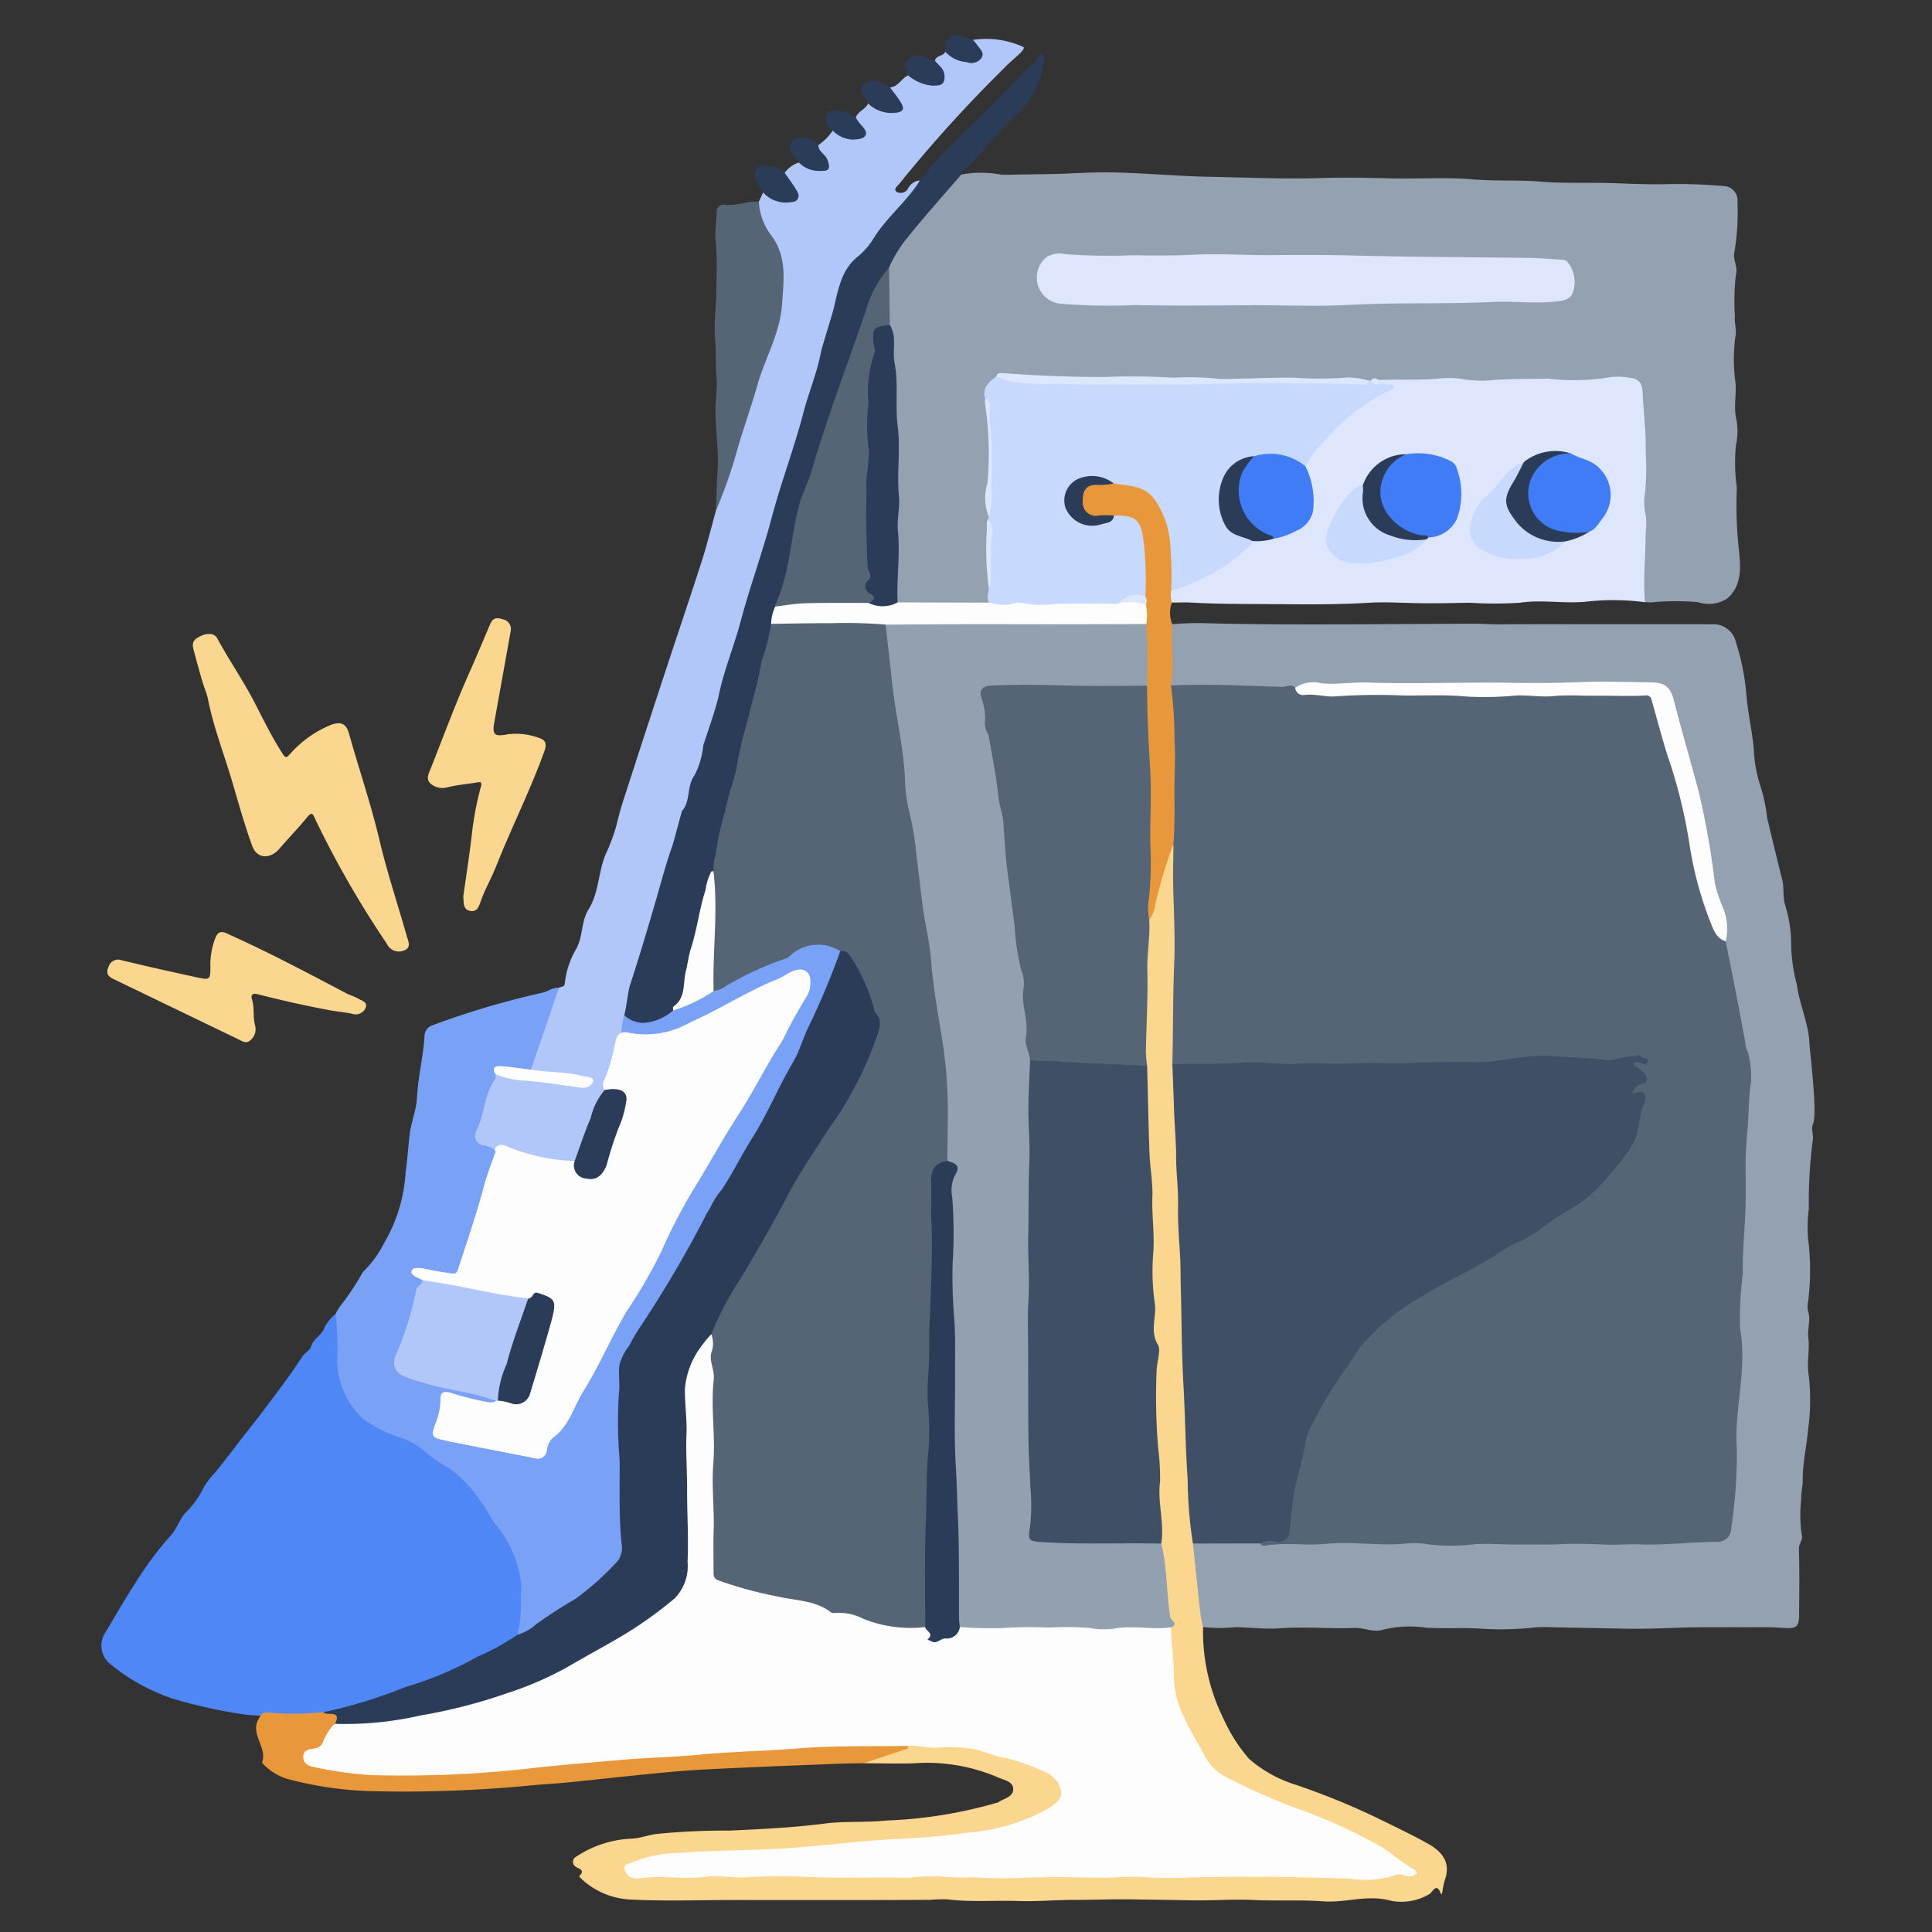
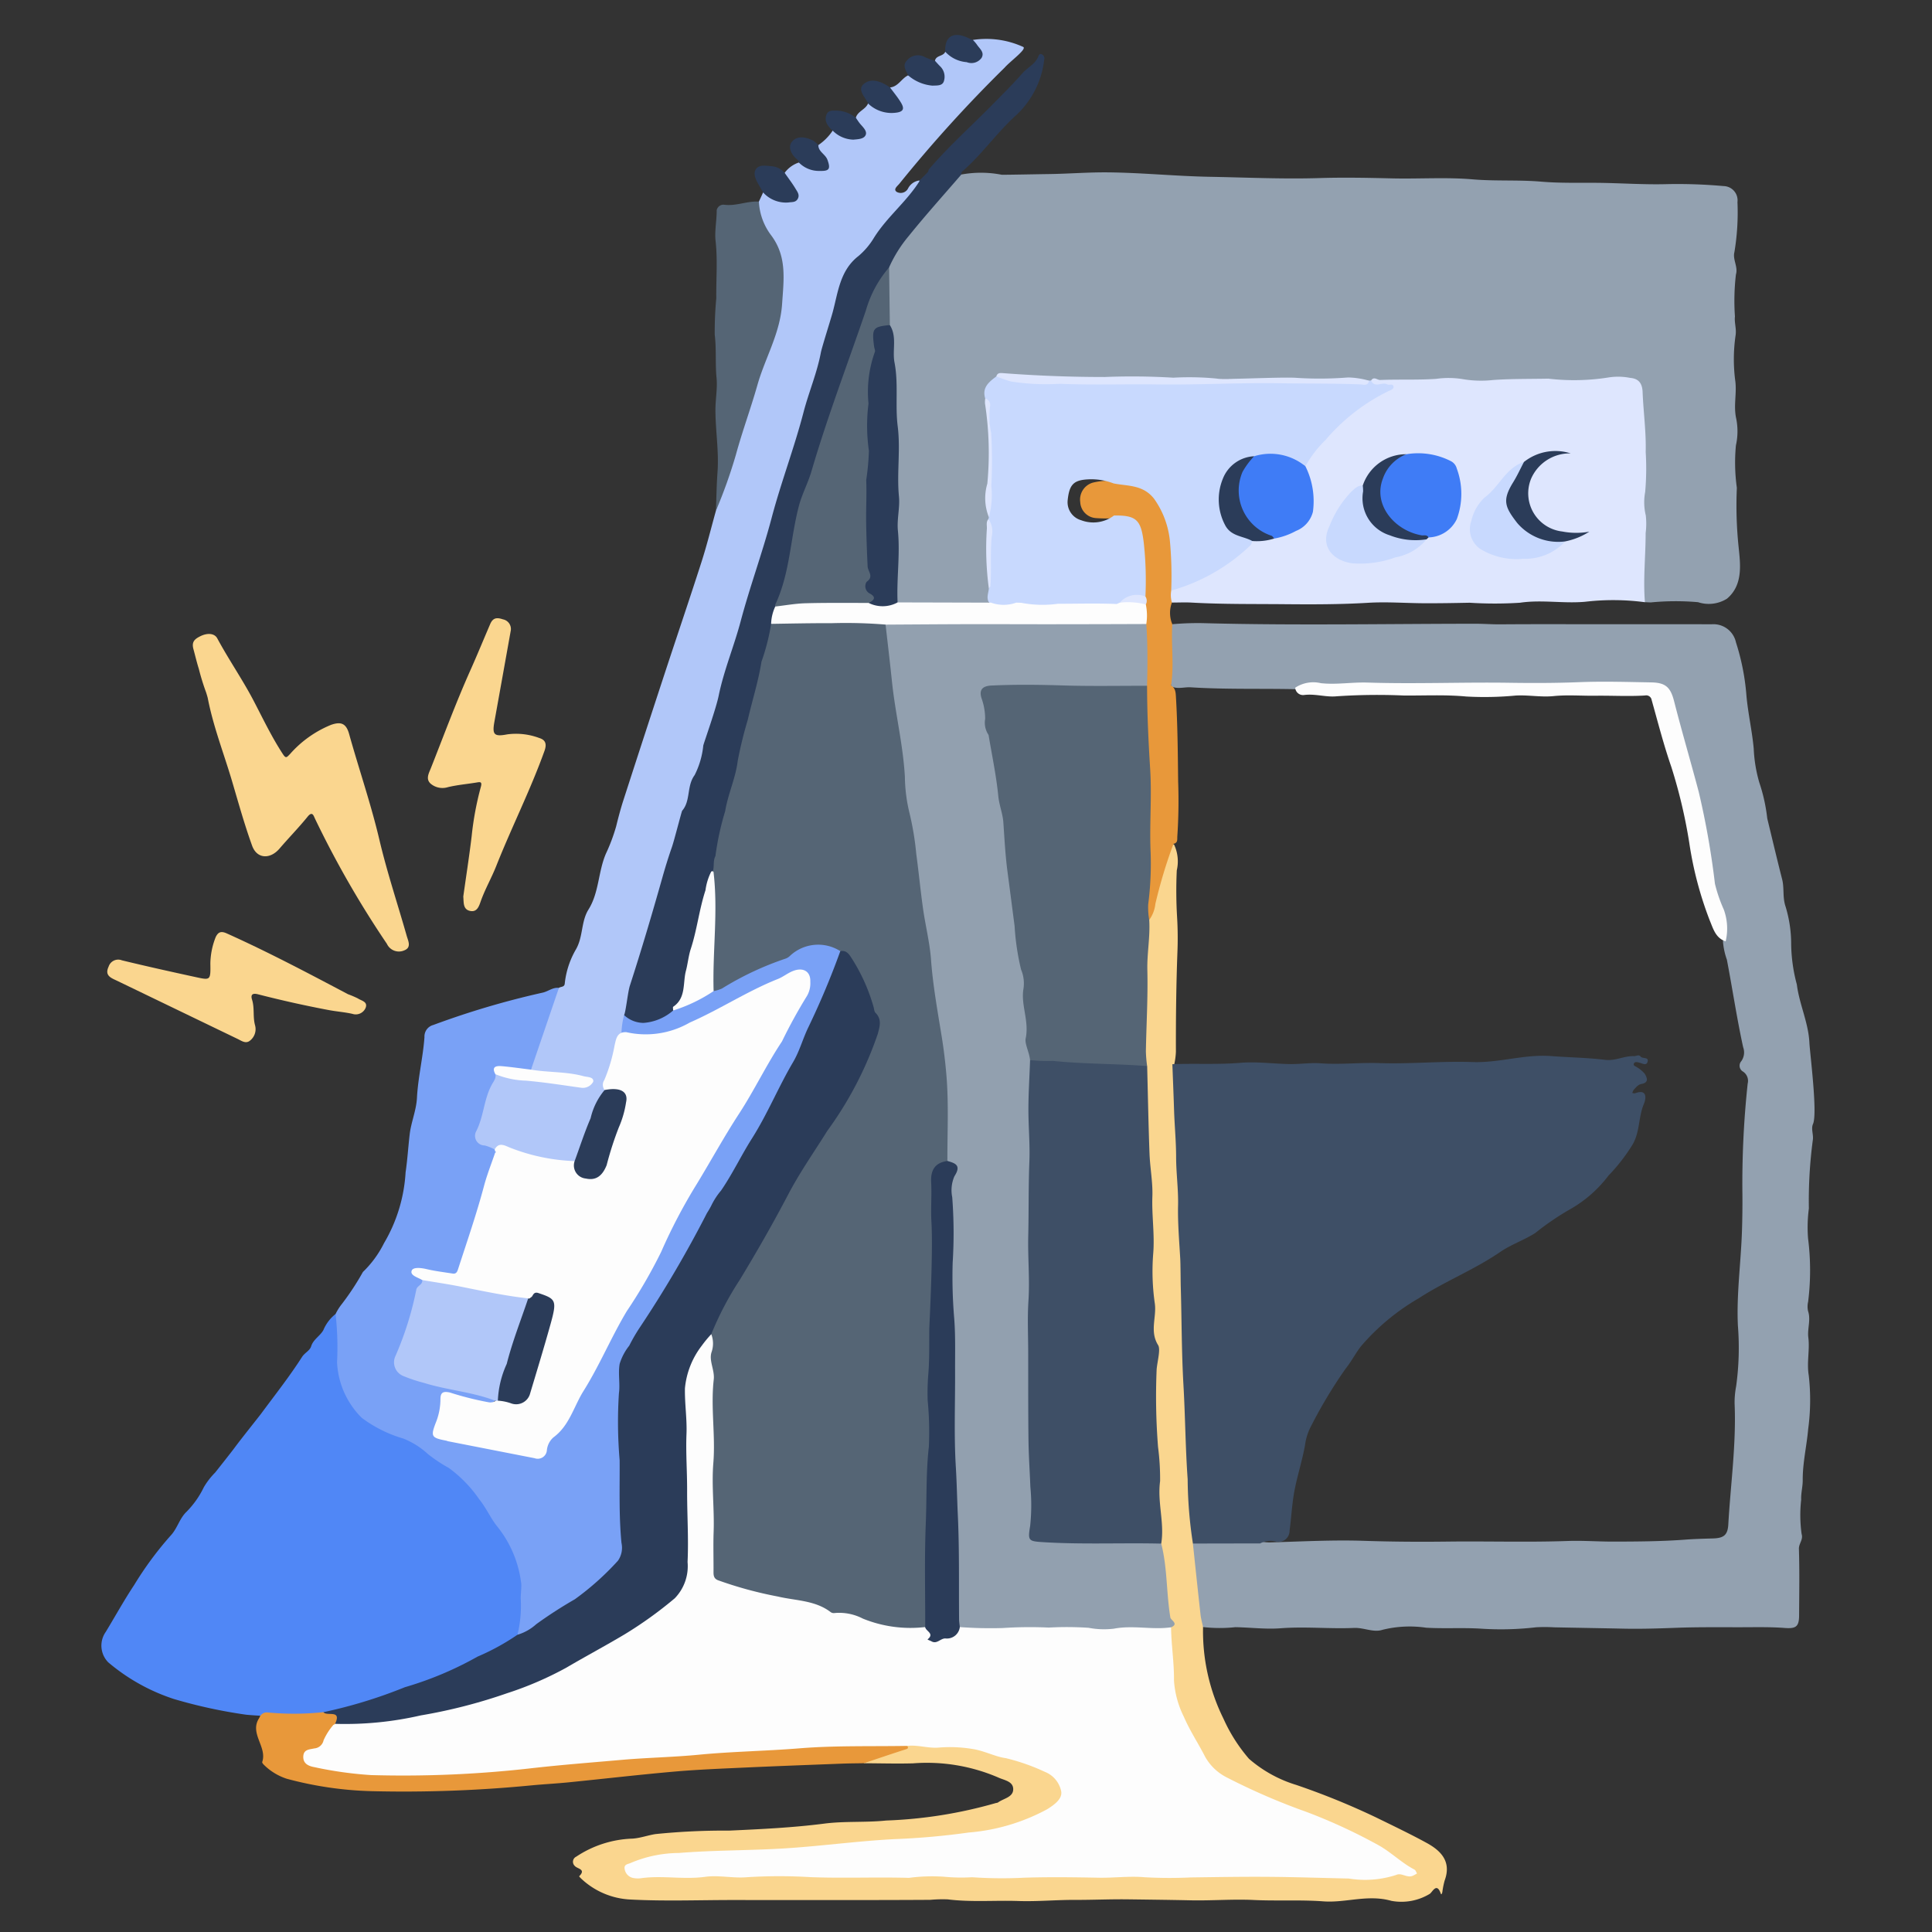
<svg xmlns="http://www.w3.org/2000/svg" width="800px" height="800px" viewBox="0 0 120 120" id="Layer_1" data-name="Layer 1">
  <rect x="0" y="0" width="120" height="120" fill="#333333" stroke="none" />
  <defs>
    <style>.cls-1{fill:#93a1b0;}.cls-2{fill:#5087f6;}.cls-3{fill:#b1c7f9;}.cls-4{fill:#79a1f6;}.cls-5{fill:#fad68f;}.cls-6{fill:#dee6fe;}.cls-7{fill:#2b3c59;}.cls-8{fill:#556575;}.cls-9{fill:#e8983a;}.cls-10{fill:#c8d9fe;}.cls-11{fill:#fdfdfd;}.cls-12{fill:#3e4f66;}.cls-13{fill:#92a0af;}.cls-14{fill:#3f7cf6;}</style>
  </defs>
  <title>hs-huzzah-30</title>
  <path class="cls-1" d="M59.707,10.841a6.743,6.743,0,0,1,2.515.013c.231.007,2.263-.034,2.926-.043,1.224-.016,2.449-.117,3.677-.105,2.109.021,4.209.237,6.32.275,2.269.041,4.539.149,6.808.079,1.513-.047,3.02-.016,4.531.02,1.66.039,3.33-.082,4.979.059,1.425.122,2.846.022,4.272.144,1.127.097,2.285.063,3.43.072,1.441.012,2.884.119,4.323.083a31.967,31.967,0,0,1,3.57.12.885.885,0,0,1,.859.996,14.901,14.901,0,0,1-.192,3.117c-.113.456.241.902.096,1.381a14.04,14.04,0,0,0-.061,2.602c-.044.387.098.742.044,1.151a10.283,10.283,0,0,0-.029,2.808c.119.8-.12,1.576.067,2.399a4.005,4.005,0,0,1-.021,1.651,11.344,11.344,0,0,0,.058,2.638,24.862,24.862,0,0,0,.111,3.691c.101,1.014.297,2.342-.728,3.196a2.132,2.132,0,0,1-1.793.215,16.019,16.019,0,0,0-2.932.014c-.122-.002-.244-.01-.366-.015a.581.581,0,0,1-.253-.588c.123-1.343.112-2.694.115-4.037.002-1.119-.041-2.242-.004-3.361.035-1.064-.109-2.121-.067-3.182a18.507,18.507,0,0,0-.145-1.896.634.634,0,0,0-.594-.67,4.692,4.692,0,0,0-1.344-.042,11.26,11.26,0,0,1-3.048.06,30.66,30.66,0,0,0-3.847.059,8.46,8.46,0,0,1-2.436-.068.554.554,0,0,0-.182-.024c-1.076.134-2.158.079-3.236.113-.654.021-1.302-.015-1.954-.006a.931.931,0,0,1-.207-.001c-1.343-.15-2.692-.129-4.04-.156a40.013,40.013,0,0,1-4.018-.021,12.354,12.354,0,0,0-2.119.042c-1.292.075-2.571-.134-3.861-.041-.813.058-1.636.001-2.454.002-2.068.001-4.13-.116-6.194-.213a.377.377,0,0,0-.226.079,1.347,1.347,0,0,0-.71,1.417,21.161,21.161,0,0,1,.15,5.185,4.319,4.319,0,0,0,.03,1.995.805.805,0,0,1-.001.217,11.124,11.124,0,0,0,.023,3.381,3.317,3.317,0,0,1,.039.852c-.065.344.063.736-.25,1.02a1.093,1.093,0,0,1-.534.126c-1.576-.059-3.153.012-4.729-.056a.703.703,0,0,1-.235-.065c-.298-.184-.274-.494-.257-.77.115-1.898.015-3.798.045-5.696.028-1.771.032-3.549-.047-5.326-.069-1.566-.254-3.127-.234-4.698a4.085,4.085,0,0,0-.222-.89,31.972,31.972,0,0,1-.036-3.352,4.586,4.586,0,0,1,1.193-2.158c.902-1.306,2.119-2.36,3.076-3.63C59.437,10.901,59.527,10.76,59.707,10.841Z" />
  <path class="cls-1" d="M72.814,38.771a17.8,17.8,0,0,1,2.16-.06c5.559.141,11.118.034,16.676.031.519-0,1.036.042,1.555.037,2.078-.017,4.156-.007,6.235-.007q3.449,0,6.898.001a1.43,1.43,0,0,1,1.486,1.127,14.353,14.353,0,0,1,.653,3.341c.103,1.098.35,2.166.45,3.257a8.849,8.849,0,0,0,.348,2.111,10.615,10.615,0,0,1,.492,2.224c.307,1.26.603,2.522.924,3.778.141.55.019,1.109.209,1.681a7.978,7.978,0,0,1,.353,2.381A10.151,10.151,0,0,0,111.606,61.153c.15,1.215.719,2.361.779,3.612.031.644.515,4.379.226,5.042-.139.318.041.658-.014,1.008a28.575,28.575,0,0,0-.245,4.246,8.925,8.925,0,0,0-.05,1.86,15.698,15.698,0,0,1,.004,3.935,1.295,1.295,0,0,0-.004.579c.183.539-.052,1.099.016,1.64.099.783-.108,1.545.027,2.356a13.456,13.456,0,0,1-.035,3.322c-.092,1.062-.347,2.11-.34,3.185.003.407-.117.826-.095,1.205a8.534,8.534,0,0,0,.027,2.139c.111.352-.179.585-.168.925.043,1.381.019,2.764.011,4.147-.004.7-.218.813-.905.761-.919-.07-1.846-.044-2.769-.044-1.31.001-2.621-.015-3.929.034-1.105.041-2.22.077-3.313.054-1.434-.031-2.871-.053-4.307-.083a10.072,10.072,0,0,0-1.105-.003,18.859,18.859,0,0,1-3.468.084c-1.124-.067-2.248.009-3.37-.057a7.017,7.017,0,0,0-2.708.13c-.561.187-1.154-.143-1.772-.116-1.515.066-3.035-.096-4.56.021-.93.071-1.874-.052-2.812-.068a9.103,9.103,0,0,1-2-.007.64.64,0,0,1-.318-.557c-.169-1.411-.341-2.822-.437-4.241a.53.53,0,0,1,.131-.452.969.969,0,0,1,.583-.139c1.156.01,2.312-.057,3.466.037a2.648,2.648,0,0,0,.785.092c1.919-.054,3.841-.16,5.757-.097,1.738.057,3.478.07,5.21.048,2.495-.031,4.99.05,7.486-.038.932-.033,1.88.041,2.816.039,1.492-.003,2.989-.011,4.479-.123.573-.043,1.145-.057,1.718-.074.668-.02.908-.215.945-.867.142-2.493.497-4.976.392-7.482a5.275,5.275,0,0,1,.095-1.101,17.464,17.464,0,0,0,.109-3.77c-.092-1.953.189-3.921.253-5.886q.036-1.107.028-2.213a58.176,58.176,0,0,1,.327-6.934.688.688,0,0,0-.292-.745.421.421,0,0,1-.103-.647.939.939,0,0,0,.113-.866c-.394-1.802-.663-3.627-1.011-5.438a4.394,4.394,0,0,1-.243-1.137,3.85,3.85,0,0,0-.414-2.673,2.049,2.049,0,0,1-.203-.706A53.046,53.046,0,0,0,105.428,49.591c-.315-1.45-.76-2.887-1.2-4.314-.14-.452-.232-.913-.335-1.372-.247-1.107-.535-1.335-1.681-1.376-1.003-.035-2.005.026-3.008.023-.982-.003-1.964-.056-2.947-.03-2.557.066-5.115-.057-7.673.068-1.02.05-2.046.008-3.068-.032a23.584,23.584,0,0,0-2.511.052,2.536,2.536,0,0,1-.856.004,2.216,2.216,0,0,0-1.662.193c-2.177-.048-4.357.021-6.532-.117-.402-.025-.813.132-1.206-.059a8.21,8.21,0,0,1-.098-2.186C72.686,39.887,72.413,39.292,72.814,38.771Z" />
  <path class="cls-2" d="M15.298,106.505a31.108,31.108,0,0,1-4.502-.978,12.101,12.101,0,0,1-4.079-2.282,1.482,1.482,0,0,1-.151-1.882c.591-.972,1.14-1.971,1.769-2.917a21.191,21.191,0,0,1,2.241-3.042c.432-.449.544-1.019.958-1.454a5.652,5.652,0,0,0,1.127-1.578,4.557,4.557,0,0,1,.703-.909c.051-.063,1.03-1.3,1.201-1.534.393-.535,1.505-1.923,1.649-2.117.863-1.168,1.766-2.31,2.547-3.531.172-.268.478-.379.566-.662.134-.429.545-.63.758-1.004a2.506,2.506,0,0,1,.757-1c.333.093.246.38.252.599.02.655.029,1.311.003,1.965A5.455,5.455,0,0,0,22.155,87.446a4.096,4.096,0,0,0,2.11,1.403,6.54,6.54,0,0,1,2.83,1.762c.248.306.707.267,1.025.518a13.076,13.076,0,0,1,1.814,1.911,17.116,17.116,0,0,1,2.099,3.279,5.023,5.023,0,0,1,.421,2.484c-.015.567.056,1.146.022,1.728a2.759,2.759,0,0,1-.242,1.064,2.099,2.099,0,0,1-.818.63,42.777,42.777,0,0,1-6.799,2.907,16.229,16.229,0,0,0-2.76.993,8.237,8.237,0,0,1-1.853.371A26.115,26.115,0,0,1,15.298,106.505Z" />
  <path class="cls-3" d="M60.427,2.481a5.5,5.5,0,0,1,3.102.423c.329.102-.764.879-1.13,1.297a84.978,84.978,0,0,0-6.531,7.202c-.125.156-.406.351-.173.515a.511.511,0,0,0,.698-.198.932.932,0,0,1,.712-.512c.179.293-.055.462-.211.631-.696.751-1.334,1.555-1.996,2.333-.761.895-1.481,1.828-2.219,2.745a1.475,1.475,0,0,0-.346.711c-.114.817-.516,1.57-.592,2.377a8.409,8.409,0,0,1-.498,1.776c-.548,1.734-1.097,3.472-1.589,5.225-.291,1.037-.604,2.074-.976,3.094-.247.676-.375,1.41-.582,2.115-.508,1.727-1.074,3.437-1.581,5.163-.576,1.962-1.262,3.893-1.733,5.886a8.123,8.123,0,0,0-.407,1.347c-.042.881-.574,1.609-.651,2.484a6.668,6.668,0,0,1-.493,1.223A3.481,3.481,0,0,0,42.885,49.791a1.606,1.606,0,0,1-.365.878,12.731,12.731,0,0,0-.825,2.719c-.848,2.584-1.541,5.217-2.377,7.806a1.077,1.077,0,0,0,.06,1.095c.25.345.127.488-.341.505a.414.414,0,0,1-.105-.114.361.361,0,0,0,.039.063c.159.119.326.232.21.472-.171.287-.046.652-.244.933a1.256,1.256,0,0,0-.63.982c-.137.882-.558,1.691-.672,2.581A17.601,17.601,0,0,0,36.083,71.699a.658.658,0,0,1-.373.529,2.418,2.418,0,0,1-1.434-.087,2.558,2.558,0,0,0-.772-.161,3.979,3.979,0,0,1-1.689-.455,1.082,1.082,0,0,0-1.048-.066c-1.322-.102-1.666-.656-1.112-1.847.212-.455.208-.955.379-1.415a6.769,6.769,0,0,1,.701-1.49c.927.072,1.847.22,2.765.36.83.127,1.666.182,2.497.281.16.019.393.042.419-.141.03-.206-.224-.196-.365-.225a10.037,10.037,0,0,0-1.762-.228,2.669,2.669,0,0,1-1.307-.261,3.385,3.385,0,0,1,.44-1.864c.29-.786.503-1.595.799-2.377a2.379,2.379,0,0,1,.494-.894c.122-.088.343-.033.363-.268a5.318,5.318,0,0,1,.694-2.121c.459-.803.309-1.723.782-2.48.656-1.05.596-2.333,1.076-3.457a11.227,11.227,0,0,0,.64-1.705c.132-.537.273-1.073.442-1.599q1.267-3.923,2.554-7.839c.766-2.333,1.558-4.658,2.309-6.996.336-1.047.599-2.117.894-3.176a32.894,32.894,0,0,1,1.041-3.388A79.755,79.755,0,0,1,48.104,20.741a.657.657,0,0,0,.063-.173c.186-1.571.664-3.127.245-4.73a1.895,1.895,0,0,0-.426-.805,5.894,5.894,0,0,1-.898-1.735.924.924,0,0,1,.048-.775l.263-.57c.245-.071.375.12.529.241a1.434,1.434,0,0,0,1.179.181c.387-.061.28-.326.15-.559-.196-.35-.531-.631-.523-1.08a1.826,1.826,0,0,1,.882-.642c.363.039.644.33,1.018.335.212.003.476.152.617-.079.144-.236-.046-.455-.167-.664-.122-.21-.419-.354-.259-.673a3.252,3.252,0,0,0,.894-.9c.215-.107.33.08.48.164a1.445,1.445,0,0,0,.918.239c.421-.061.507-.249.278-.608-.117-.184-.293-.341-.239-.593.118-.412.604-.509.76-.888.239-.096.372.103.537.2a1.181,1.181,0,0,0,.558.225c.278.007.631.134.805-.118.203-.296-.165-.49-.29-.727-.098-.185-.35-.304-.245-.575.51-.049.712-.558,1.124-.752a1.085,1.085,0,0,1,.674.246,1.323,1.323,0,0,0,.513.191c.281.024.62.127.811-.119.221-.285-.008-.577-.159-.84a.739.739,0,0,1-.172-.383c.068-.353.522-.264.639-.56.389.037.66.365,1.047.418a2.588,2.588,0,0,0,.534.094c.514-.035.635-.277.362-.719C60.555,2.844,60.354,2.721,60.427,2.481Z" />
  <path class="cls-4" d="M30.77,66.719c.052.244-.089.415-.201.612-.515.905-.511,1.986-.984,2.92a.598.598,0,0,0,.522.896,2.718,2.718,0,0,1,.619.249.155.155,0,0,1,.128.124.525.525,0,0,1,.001.189c-.477,1.456-.834,2.949-1.37,4.389-.306.821-.436,1.698-.781,2.516a.804.804,0,0,1-.977.59c-.487-.066-.969-.16-1.454-.233-.119-.018-.288-.066-.342.048-.069.143.118.181.205.254a.474.474,0,0,1,.178.242c-.512,1.418-.775,2.916-1.398,4.301-.414.921-.259,1.278.683,1.631a15.394,15.394,0,0,0,3.148.798,5.692,5.692,0,0,1,2.061.689.996.996,0,0,1-1.289.187,7.559,7.559,0,0,0-1.535-.413c-.285-.075-.447.016-.466.306a8.175,8.175,0,0,1-.362,1.741c-.088.306-.003.5.357.562q2.72.471,5.425,1.023c.487.1.796-.022.924-.527a1.089,1.089,0,0,1,.31-.525c1.037-.959,1.456-2.305,2.179-3.46,1.14-1.821,1.963-3.817,3.164-5.612a21.295,21.295,0,0,0,2.034-3.982,35.028,35.028,0,0,1,1.955-3.396c1.345-2.509,2.956-4.859,4.359-7.335a32.629,32.629,0,0,1,1.989-3.515.688.688,0,0,0,.122-.213c.116-.408.349-.849-.022-1.214-.364-.357-.746-.041-1.071.123q-2.247,1.134-4.484,2.288a9.936,9.936,0,0,1-4.181,1.501,2.438,2.438,0,0,1-1.616-.319A5.035,5.035,0,0,1,38.764,63.05a3.275,3.275,0,0,0,3.019-.392,21.776,21.776,0,0,0,2.545-1.233,21.145,21.145,0,0,0,2.176-1.128A24.831,24.831,0,0,0,49.471,58.847a2.481,2.481,0,0,1,2.753.144A4.406,4.406,0,0,1,51.767,60.63c-.208.66-.552,1.274-.824,1.91-.368.859-.782,1.703-1.105,2.577A18.755,18.755,0,0,1,48.633,67.516a10.683,10.683,0,0,0-.827,1.643,18.042,18.042,0,0,1-1.47,2.532,9.36,9.36,0,0,1-1.228,2.047c-.181.199-.137.317.128.44.263.123.241.414.145.652-.108.27-.327.195-.517.102-.359-.176-.537.053-.694.305-.488.782-.881,1.616-1.328,2.42a52.451,52.451,0,0,1-2.766,4.554,15.201,15.201,0,0,0-.792,1.59,3.682,3.682,0,0,0-.689,2.464c-.044,1.82.159,3.629.108,5.446-.037,1.308.034,2.615.057,3.923a2.448,2.448,0,0,1-.774,1.971,15.519,15.519,0,0,1-3.661,2.743c-.476.239-.83.666-1.293.93-.273.156-.527.408-.892.261a7.537,7.537,0,0,0,.202-2.26c-.005-.154.06-.769.029-.951a6.978,6.978,0,0,0-1.471-3.497c-.398-.476-.704-1.179-1.134-1.707a8.04,8.04,0,0,0-1.889-1.947,9.093,9.093,0,0,1-1.294-.86,4.976,4.976,0,0,0-1.532-.966A8.036,8.036,0,0,1,22.468,88.063a5.184,5.184,0,0,1-1.533-3.462,18.491,18.491,0,0,0-.092-2.985,3.247,3.247,0,0,1,.4-.634,16.332,16.332,0,0,0,1.297-1.975l-.01.008a6.485,6.485,0,0,0,1.319-1.795A9.752,9.752,0,0,0,25.192,72.816c.118-.794.163-1.6.257-2.384.087-.726.408-1.473.448-2.231.067-1.274.375-2.513.467-3.78a.74.74,0,0,1,.552-.759,52.31,52.31,0,0,1,6.764-2.002c.354-.068.647-.348,1.035-.3q-.866,2.538-1.732,5.077a3.178,3.178,0,0,1-1.492.005C31.206,66.433,30.905,66.352,30.77,66.719Z" />
  <path class="cls-5" d="M74.093,95.873c.157,1.472.31,2.944.474,4.415.029.26.104.515.157.772a12.25,12.25,0,0,0,1.27,5.695,10.154,10.154,0,0,0,1.584,2.488,8.041,8.041,0,0,0,2.941,1.624,45.791,45.791,0,0,1,4.939,2.011c1.057.518,2.121,1.024,3.152,1.588.898.49,1.552,1.164,1.121,2.334a4.986,4.986,0,0,0-.144.717c-.011.054-.057.214-.099.094-.255-.73-.526-.07-.687.022a3.392,3.392,0,0,1-2.385.431c-1.463-.413-2.825.136-4.213.033-1.445-.107-2.885-.016-4.326-.085-1.302-.062-2.611.048-3.916.02-1.297-.028-2.597-.043-3.892-.06-1.099-.015-2.208.038-3.312.034-1.168-.004-2.345.109-3.497.069-1.464-.05-2.933.081-4.394-.101a8.584,8.584,0,0,0-1.088.029q-2.109.012-4.218.013-4.024.002-8.047-.002c-2.106-0-4.217.08-6.317-.029a4.782,4.782,0,0,1-3.113-1.316,1.34,1.34,0,0,1-.114-.127c.458-.453-.109-.454-.27-.647a.35.35,0,0,1,.09-.573,6.691,6.691,0,0,1,3.492-1.122c.481-.029.947-.206,1.433-.282a42.119,42.119,0,0,1,4.575-.215c1.972-.091,3.943-.182,5.907-.435,1.269-.164,2.572-.058,3.847-.192a28.223,28.223,0,0,0,6.773-1.075c.057-.021.13-.017.176-.05.347-.253.96-.321.94-.844-.018-.48-.581-.536-.951-.713a11.202,11.202,0,0,0-5.277-.869c-1.014.028-2.029-.003-3.044-.007.055-.32.346-.285.556-.36a20.661,20.661,0,0,0,2.257-.843c1.753.052,3.541-.163,5.237.389a15.316,15.316,0,0,1,3.153,1.128,3.507,3.507,0,0,1,1.144,1.163c.185.277.048.554-.115.802a3.262,3.262,0,0,1-1.597,1.199,18.77,18.77,0,0,1-4.897,1.128c-3.48.389-6.982.498-10.467.842a31.84,31.84,0,0,1-4.113.162,24.363,24.363,0,0,0-4.638.45,2.432,2.432,0,0,0-.815.265c-.124.07-.274.142-.244.315a.359.359,0,0,0,.304.27,3.934,3.934,0,0,0,1.163.039c1.185-.073,2.373.081,3.556-.045.839-.089,1.674.031,2.512-.003,1.43-.059,2.86-.012,4.291.04,1.802.065,3.606.044,5.408-.023,2.638-.097,5.276.101,7.911.027,2.189-.062,4.378.01,6.568-.043,1.465-.036,2.941-.037,4.412-.03,1.431.007,2.867-.028,4.294.028,1.618.064,3.236-.002,4.851.103a4.566,4.566,0,0,0,2-.155,1.705,1.705,0,0,1,.851-.058c.096.013.233.054.277-.044.05-.112-.098-.156-.164-.225a9.767,9.767,0,0,0-2.347-1.554,37.321,37.321,0,0,0-5.011-2.173c-1.216-.485-2.417-.992-3.591-1.58-1.385-.693-1.96-1.97-2.647-3.201a20.098,20.098,0,0,1-.992-2.83,3.69,3.69,0,0,1-.02-1.16,18.768,18.768,0,0,1-.134-2.452c-.316-1.517-.204-3.089-.6-4.596a2.519,2.519,0,0,1-.069-.669c.086-.986-.188-1.956-.132-2.939.094-1.644-.146-3.277-.159-4.918-.011-1.411-.004-2.822-.013-4.232a23.484,23.484,0,0,0-.106-2.556,19.782,19.782,0,0,1-.085-2.386c.017-3.034-.193-6.058-.342-9.086a25.187,25.187,0,0,1-.033-3.489,12.577,12.577,0,0,1,.005-3.239,14.157,14.157,0,0,0-.009-1.533c-.097-1.347.09-2.689.075-4.034a.721.721,0,0,1,.076-.295,10.683,10.683,0,0,0,.715-2.4c.196-.644.475-1.263.609-1.928.033-.165.054-.451.379-.334a2.478,2.478,0,0,1,.168,1.607,27.375,27.375,0,0,0,.018,2.882,21.901,21.901,0,0,1,.022,2.2c-.078,2.065-.099,4.129-.094,6.194a4.456,4.456,0,0,1-.108.788,33.183,33.183,0,0,1,.218,3.673c.027,1.202.153,2.405.166,3.602.019,1.755.243,3.499.15,5.265a23.165,23.165,0,0,0,.111,3.177,23.151,23.151,0,0,1,.087,2.392c-.029,1.68.183,3.354.182,5.027-.001,1.512.198,3.007.189,4.514a4.341,4.341,0,0,0,.158,1.458A.628.628,0,0,1,74.093,95.873Z" />
  <path class="cls-6" d="M85.16,23.636c.179-.281.379-.028.568-.035,1.156-.047,2.313.01,3.471-.069a5.47,5.47,0,0,1,1.622.011,6.765,6.765,0,0,0,1.929.059c1.139-.081,2.277-.06,3.414-.084a13.657,13.657,0,0,0,3.766-.077,3.825,3.825,0,0,1,1.319.03c.529.041.755.336.776.878.049,1.241.226,2.483.192,3.72a16.706,16.706,0,0,1-.032,2.487,3.477,3.477,0,0,0,.038,1.459,4.584,4.584,0,0,1-.009,1.094c.001,1.432-.163,2.863-.044,4.296a14.977,14.977,0,0,0-3.716-.028c-1.361.12-2.703-.14-4.046.06a24.361,24.361,0,0,1-3.124 0c-.929.018-1.858.036-2.787.032-1.177-.004-2.358-.1-3.53-.028-1.721.104-3.462.103-5.164.087-1.919-.018-3.859.008-5.785-.1-.408-.023-.819-.002-1.228-.002-.277-.152-.213-.395-.172-.633.114-.286.388-.342.635-.423a11.59,11.59,0,0,0,4.184-2.541,1.881,1.881,0,0,1,.376-.31c.393-.155.832-.029,1.222-.202a4.665,4.665,0,0,0,1.636-.651,1.99,1.99,0,0,0,.668-2.3,6.627,6.627,0,0,1-.332-1.361,10.667,10.667,0,0,1,2.996-3.477,7.835,7.835,0,0,1,2.27-1.4,2.891,2.891,0,0,0-.823-.122C85.257,23.973,85,23.96,85.16,23.636Z" />
  <path class="cls-7" d="M41.809,62.765a3.139,3.139,0,0,1-1.836.769A1.778,1.778,0,0,1,38.764,63.05c.114-.24.23-1.432.358-1.827.725-2.236,1.39-4.489,2.029-6.751.177-.628.373-1.258.589-1.876.134-.386.597-2.201.63-2.239.543-.63.266-1.524.775-2.214a5.181,5.181,0,0,0,.537-1.837c.051-.212.789-2.275.955-3.088.321-1.572.952-3.068,1.363-4.615.575-2.166,1.354-4.266,1.927-6.433.584-2.209,1.407-4.355,1.982-6.565.325-1.247.838-2.435,1.076-3.708.058-.308.6-2.013.726-2.472.344-1.257.448-2.629,1.621-3.531a4.567,4.567,0,0,0,.962-1.143c.807-1.281,2.008-2.217,2.806-3.481.01-.015.004-.04.006-.061l-.001.001a3.198,3.198,0,0,0,.248-.247l-.001.001a.907.907,0,0,0,.125-.122l-.001.001a.813.813,0,0,0,.122-.126l-.001.002c.084-.061.053-.187.139-.247,1.221-1.419,2.618-2.664,3.927-3.995.626-.637,1.261-1.267,1.85-1.936.318-.362.804-.565.985-1.054.037-.099.115-.172.235-.101a.286.286,0,0,1,.124.321,5.554,5.554,0,0,1-1.702,3.411c-1.221,1.09-2.157,2.472-3.404,3.549-.037.032-.03.116-.043.175-1.094,1.27-2.218,2.517-3.269,3.822a8.252,8.252,0,0,0-1.216,1.944,13.483,13.483,0,0,1-.917,1.936,23.824,23.824,0,0,0-1.454,3.977c-.528,1.79-1.34,3.483-1.848,5.273A55.73,55.73,0,0,0,49.097,34.71a9.969,9.969,0,0,1-.857,2.99A7.433,7.433,0,0,0,48.053,38.829a4.15,4.15,0,0,1-.398,1.721,6.23,6.23,0,0,0-.326,1.431c-.377,1.547-.794,3.084-1.144,4.637-.494,2.193-1.123,4.351-1.654,6.534-.239.303-.129.689-.237,1.023-.339,1.116-.596,2.253-.862,3.387a13.498,13.498,0,0,1-.411,1.536c-.308.851-.297,1.771-.534,2.642A1.39,1.39,0,0,1,41.809,62.765Z" />
  <path class="cls-5" d="M12.809,43.027A14.277,14.277,0,0,1,12.351,41.55c-.128-.407-.225-.823-.337-1.233-.127-.466.091-.631.432-.802.393-.197.864-.21,1.05.136.71,1.322,1.57,2.556,2.262,3.883.58,1.112,1.118,2.243,1.807,3.297.196.301.24.214.447.006a6.815,6.815,0,0,1,2.552-1.816c.598-.207.93-.11,1.119.563.613,2.195,1.357,4.349,1.881,6.574.474,2.012,1.132,3.98,1.698,5.971.089.313.31.719-.149.899a.822.822,0,0,1-1.083-.406,60.735,60.735,0,0,1-4.482-7.808c-.084-.2-.171-.423-.444-.086-.551.682-1.169,1.309-1.739,1.976-.586.686-1.408.649-1.706-.177-.477-1.32-.853-2.677-1.251-4.025-.506-1.711-1.163-3.377-1.502-5.136C12.881,43.253,12.841,43.141,12.809,43.027Z" />
  <path class="cls-5" d="M28.776,55.682c.175-1.249.37-2.495.52-3.747a19.102,19.102,0,0,1,.567-3.048c.106-.368-.061-.316-.292-.279-.58.094-1.17.145-1.741.281a1.137,1.137,0,0,1-1.08-.212c-.326-.291-.111-.652.013-.967.802-2.027,1.558-4.075,2.447-6.064.428-.957.825-1.927,1.239-2.889.187-.433.466-.395.792-.288a.611.611,0,0,1,.476.741q-.502,2.808-1.008,5.616c-.147.808-.02.944.802.786a4.1,4.1,0,0,1,1.982.226c.349.105.496.326.328.796-.875,2.441-2.048,4.755-3.001,7.162-.283.714-.669,1.389-.936,2.117-.111.302-.214.748-.657.672C28.744,56.503,28.809,56.055,28.776,55.682Z" />
  <path class="cls-8" d="M47.136,12.523a3.771,3.771,0,0,0,.755,2.083c1,1.326.789,2.738.687,4.267-.123,1.847-1.054,3.351-1.531,5.032-.414,1.461-.942,2.884-1.341,4.347a30.921,30.921,0,0,1-1.238,3.467c.031-.793.039-1.588.097-2.379.095-1.292-.123-2.571-.128-3.859-.003-.676.134-1.35.069-2.012-.088-.89-.001-1.779-.113-2.679a22.567,22.567,0,0,1,.097-2.266c-.015-1.183.09-2.366-.044-3.56-.068-.602.074-1.27.07-1.915a.43.43,0,0,1,.456-.334C45.713,12.82,46.406,12.472,47.136,12.523Z" />
  <path class="cls-9" d="M56.358,108.442c.09.161.003.18-.139.225-.857.273-1.708.565-2.561.85-.45.008-.901.009-1.351.026-2.049.079-4.099.154-6.147.248-1.437.066-2.876.123-4.308.249-2.18.192-4.356.446-6.534.664-.765.077-1.535.115-2.301.188a81.905,81.905,0,0,1-9.957.36,22.374,22.374,0,0,1-5.247-.77,3.588,3.588,0,0,1-1.402-.847c-.057-.052-.14-.149-.124-.196.324-.941-.828-1.785-.178-2.742a.485.485,0,0,1,.528-.332,17.209,17.209,0,0,0,3.452-.021c.136.092.269-.006.403-.009.524-.009.643.17.461.69a1.563,1.563,0,0,1-.098.165c-.052.086-.105.17-.159.254a3.894,3.894,0,0,0-.282.477,1.327,1.327,0,0,1-.934.895c-.156.036-.321.127-.312.329.008.188.167.269.31.35a.697.697,0,0,0,.232.078,27.462,27.462,0,0,0,3.835.51A103.611,103.611,0,0,0,35.75,109.377c2.732-.26,5.465-.521,8.209-.651,2.7-.128,5.395-.342,8.1-.393,1.125-.021,2.253-.027,3.378-.088C55.753,108.227,56.1,108.152,56.358,108.442Z" />
  <path class="cls-9" d="M72.748,36.682a1.595,1.595,0,0,0,.043.742,1.821,1.821,0,0,0,.023,1.346c-.081,1.268.122,2.542-.078,3.808.271.158.287.424.303.695.105,1.757.118,3.518.138,5.276a33.441,33.441,0,0,1-.05,3.377c-.017.189.05.429-.241.486A30.764,30.764,0,0,0,71.762,56.142a2.067,2.067,0,0,1-.384.999,1.18,1.18,0,0,1-.255-.976c.078-1.39.113-2.781.071-4.174-.025-.819.169-1.63.117-2.454-.098-1.572-.083-3.149-.223-4.719-.068-.758.049-1.516-.012-2.273q-.052-1.85-.001-3.698c-.011-.405-.021-.81.001-1.214a2.016,2.016,0,0,0-.078-.623c-.131-1.076.024-2.163-.154-3.242-.226-1.372-.258-1.433-1.687-1.58a8.053,8.053,0,0,1-1.095-.009,1.044,1.044,0,0,1-.967-.998,1.094,1.094,0,0,1,.796-1.207,4.257,4.257,0,0,1,1.207-.11,6.017,6.017,0,0,1,1.572.223A2.804,2.804,0,0,1,72.507,32.065a9.684,9.684,0,0,1,.399,4.163A.765.765,0,0,1,72.748,36.682Z" />
  <path class="cls-5" d="M13.066,59.843a4.6,4.6,0,0,1,.334-1.645c.147-.296.317-.387.678-.225,2.566,1.151,5.049,2.466,7.534,3.778a6.233,6.233,0,0,1,.618.264c.21.143.627.196.481.58a.664.664,0,0,1-.823.377c-.479-.107-.97-.142-1.446-.231-1.48-.277-2.953-.608-4.412-.982-.439-.112-.445.109-.373.338.162.519.041,1.059.183,1.578a.906.906,0,0,1-.291.943c-.273.242-.537.034-.792-.089q-3.735-1.802-7.47-3.604c-.365-.176-.81-.311-.541-.884a.626.626,0,0,1,.828-.393c1.535.373,3.078.715,4.622,1.05C13.078,60.891,13.082,60.874,13.066,59.843Z" />
  <path class="cls-7" d="M48.735,10.735c.229.329.476.648.681.992.107.179.268.376.136.619-.13.241-.367.194-.585.23a1.908,1.908,0,0,1-1.569-.624q-.136-.237-.273-.474c-.175-.304-.364-.676-.177-.965.208-.321.659-.21.999-.187A1.203,1.203,0,0,1,48.735,10.735Z" />
  <path class="cls-7" d="M55.282,5.432c.227.31.476.606.674.934.207.342.212.576-.319.635a2.098,2.098,0,0,1-1.72-.574c-.172-.4-.706-.854-.255-1.221C54.155,4.805,54.775,5.085,55.282,5.432Z" />
  <path class="cls-7" d="M58.073,3.775c.11.119.215.242.332.355a.898.898,0,0,1,.233.872c-.079.354-.451.3-.714.318a2.645,2.645,0,0,1-1.518-.639c-.137-.294-.365-.609-.09-.909a.883.883,0,0,1,1.141-.218A4.704,4.704,0,0,0,58.073,3.775Z" />
  <path class="cls-7" d="M50.827,9.012c.004.418.441.563.568.916.203.562.118.705-.47.688a1.737,1.737,0,0,1-1.307-.524c-.007-.113-.084-.168-.163-.239-.33-.301-.536-.745-.245-1.074.332-.374.858-.263,1.298-.046A1.624,1.624,0,0,1,50.827,9.012Z" />
  <path class="cls-7" d="M53.157,7.315c.094.132.178.271.283.393.174.203.432.442.327.68-.114.258-.488.257-.759.286a1.871,1.871,0,0,1-1.288-.561,1.629,1.629,0,0,1-.32-.359.7.7,0,0,1-.047-.681c.125-.217.322-.203.528-.203A1.948,1.948,0,0,1,53.157,7.315Z" />
  <path class="cls-7" d="M60.427,2.481a2.284,2.284,0,0,1,.24.275c.163.258.505.484.3.839a.781.781,0,0,1-.924.265,2.007,2.007,0,0,1-1.33-.645c-.06-.961.517-1.297,1.448-.844C60.247,2.413,60.338,2.444,60.427,2.481Z" />
  <path class="cls-3" d="M57.477,10.84l-.125.122Z" />
-   <path class="cls-3" d="M57.597,10.715l-.122.126Z" />
  <path class="cls-10" d="M69.192,32.02c1.393-.022,1.677.274,1.847,1.672a21.572,21.572,0,0,1,.106,3.357c-.529.167-1.155.033-1.585.513a.452.452,0,0,1-.304.044c-1.927-.025-3.854-.005-5.78-.009-.111 0-.222.014-.333.009-.508-.045-1.02.033-1.527-.054a.419.419,0,0,1-.182-.121c-.188-.289-.04-.583-.015-.876a.442.442,0,0,0,.055-.354c-.163-1.32.008-2.645-.079-3.966a.56.56,0,0,1,.026-.111c-.035-1.336.118-2.667.104-4.001a13.075,13.075,0,0,0-.331-3.374c-.211-.678.232-1.027.69-1.367a.331.331,0,0,1,.29-.061,10.881,10.881,0,0,0,3.636.344c2.557.051,5.112-.01,7.668.028,1.021.015,2.051-.094,3.061-.05,1.222.053,2.44-.014,3.66.024,1.608.051,3.222.082,4.832-.025l.126-.009c.231.506.695.057,1.012.244.109.064.32-.064.377.104.059.177-.151.242-.256.287a12.064,12.064,0,0,0-3.963,3.066,6.885,6.885,0,0,0-1.246,1.628,4.699,4.699,0,0,0-3.122-.509,2.612,2.612,0,0,0-1.951,3.667,1.826,1.826,0,0,0,1.21,1.129c.206.069.516.015.561.354-.037.092-.049.213-.116.271a11.66,11.66,0,0,1-4.917,2.807,23.259,23.259,0,0,0-.072-2.975,5.445,5.445,0,0,0-.995-2.731c-.69-.877-1.623-.774-2.509-.948a3.876,3.876,0,0,0-1.801-.236c-.716.08-.957.373-1.052,1.261a1.165,1.165,0,0,0,.837,1.261A2.129,2.129,0,0,0,69.192,32.02Z" />
-   <path class="cls-6" d="M77.805,18.963c-2.429,0-4.859.044-7.286-.016a35.629,35.629,0,0,1-4.739-.093,1.634,1.634,0,0,1-.717-2.93,1.57,1.57,0,0,1,1.08-.14,35.717,35.717,0,0,0,4.242.067c1.276.028,2.556.028,3.831-.034,1.587-.076,3.171.041,4.757.029,1.7-.013,3.409-.021,5.114.024,3.65.096,7.302.098,10.954.15.647.009,1.294.072,1.941.112a.567.567,0,0,1,.341.095,1.966,1.966,0,0,1,.356,1.976c-.193.441-.633.477-1.083.526-1.286.142-2.575-.037-3.846.025-2.96.146-5.921.02-8.88.182-2.016.11-4.043.021-6.065.021Z" />
  <path class="cls-8" d="M48.153,37.671c-.039-.041.028-.176.037-.195.889-1.954.895-4.02,1.434-6.062.193-.733.565-1.417.778-2.146.987-3.372,2.243-6.654,3.377-9.975a7.052,7.052,0,0,1,1.444-2.684q.023,1.79.047,3.581c-.848.254-.684.937-.821,1.605a28.501,28.501,0,0,0-.387,5.305c-.03,1.877-.183,3.757-.064,5.629a7.426,7.426,0,0,0,.218,2.846.403.403,0,0,1-.045.412.617.617,0,0,0,.055.833c.275.355.126.605-.264.75-1.036.105-2.074.029-3.111.047a5.559,5.559,0,0,0-1.63.173A1.412,1.412,0,0,1,48.153,37.671Z" />
  <path class="cls-7" d="M53.952,37.448c.333-.156.503-.349.074-.582a.509.509,0,0,1-.201-.726c.476-.335.081-.64.065-.957-.044-.924-.079-1.849-.092-2.773-.012-.864.041-1.73.004-2.593a14.798,14.798,0,0,0,.167-1.819,10.941,10.941,0,0,1-.025-2.93,7.357,7.357,0,0,1,.392-3.2c.045-.085-.03-.231-.045-.349-.145-1.13-.076-1.224.978-1.33.465.729.141,1.556.291,2.33.254,1.307.033,2.654.198,3.96.184,1.459-.064,2.906.078,4.361.067.684-.135,1.414-.066,2.118.148,1.49-.088,2.973-.019,4.46A1.205,1.205,0,0,1,53.952,37.448Z" />
  <path class="cls-11" d="M53.952,37.448a1.941,1.941,0,0,0,1.8-.031q2.841.007,5.683.015a.325.325,0,0,0,.107-.004,2.325,2.325,0,0,0,1.58.003l.307.01a7.01,7.01,0,0,0,2.281.06c1.217.001,2.434-.038,3.651.015l.186-.081c.559-.225,1.114-.399,1.623.109a3.413,3.413,0,0,1,.029,1.217.997.997,0,0,1-.863.215c-3.011-.072-6.023.014-9.036-.039-1.818-.032-3.647.012-5.47.044a6.494,6.494,0,0,1-.799-.02c-2.155.037-4.31-.001-6.464.013a.809.809,0,0,1-.672-.222,2.739,2.739,0,0,1,.258-1.08c.629-.071,1.257-.187,1.888-.203C51.344,37.433,52.648,37.451,53.952,37.448Z" />
  <path class="cls-6" d="M85.034,23.645c-.062.349-.336.238-.538.23-1.683-.065-3.369-.045-5.051-.071-2.515-.039-5.037.109-7.557.074-2.02-.028-4.038.044-6.06-.04a14.154,14.154,0,0,1-3.025-.141c-.312-.081-.612-.207-.917-.312.048-.213.208-.224.381-.211q3.17.243,6.35.242a42.497,42.497,0,0,1,4.259.043,17.774,17.774,0,0,1,2.692.054c.342.086,3.662-.096,4.849-.051a22.444,22.444,0,0,0,3.309-.017A5.049,5.049,0,0,1,85.034,23.645Z" />
  <path class="cls-6" d="M61.195,24.751a.419.419,0,0,1,.29.529,5.396,5.396,0,0,0,.079,1.619,29.118,29.118,0,0,1,.009,3.281,5.279,5.279,0,0,1-.152,1.946,3.182,3.182,0,0,1-.096-2.087,20.265,20.265,0,0,0-.146-4.983A1.447,1.447,0,0,1,61.195,24.751Z" />
  <path class="cls-6" d="M61.396,32.237a1.344,1.344,0,0,1,.199,1.099c-.092,1.026-.004,2.05-.079,3.071-.004.052-.063.1-.096.15a18.513,18.513,0,0,1-.127-3.678C61.318,32.663,61.222,32.428,61.396,32.237Z" />
-   <path class="cls-8" d="M72.886,52.412c.071-.964.073-1.928.059-2.894-.016-1.171.085-2.347.008-3.513a26.641,26.641,0,0,0-.218-3.427c2.302-.112,4.601.017,6.901.083.269.008.556-.211.809.051a4.999,4.999,0,0,0,2.584.348c2.353-.037,4.709-.057,7.058-.004,2.024.046,4.046-.049,6.072.018,1.936.064,3.883.062,5.824.023a.714.714,0,0,1,.832.614c.678,2.868,1.765,5.625,2.279,8.538a21.044,21.044,0,0,0,.756,3.468,9.99,9.99,0,0,0,1.331,2.749c.179.888.363,1.775.536,2.663.235,1.208.467,2.417.688,3.628a1.379,1.379,0,0,0,.159.58,6.323,6.323,0,0,1,.201,1.785c-.174,1.126-.137,2.267-.253,3.391-.163,1.576-.037,3.147-.102,4.719-.054,1.307-.187,2.614-.162,3.919a21.008,21.008,0,0,0-.172,3.359c.47,2.516-.369,4.966-.2,7.471a30.318,30.318,0,0,1-.345,4.906.843.843,0,0,1-.938.876c-1.567.013-3.138.221-4.699.161-.741-.029-1.484.048-2.227.011-.909-.044-1.847-.07-2.777-.022-.872.045-1.783.002-2.662.017-.863.015-1.726-.076-2.597-.021a12.032,12.032,0,0,1-2.944.009,5.066,5.066,0,0,0-1.381-.043c-1.641.159-3.286-.148-4.916.014-1.229.122-2.455-.085-3.675.093-.151.022-.334.059-.443-.121.085-.381.404-.269.64-.282.914-.051.984-.115,1.037-1.052a9.013,9.013,0,0,1,.136-1.701c.143-.545.277-1.1.412-1.651a15.457,15.457,0,0,1,1.892-4.7,29.43,29.43,0,0,1,2.526-3.571,13.682,13.682,0,0,1,2.882-2.269c1.842-1.236,3.88-2.113,5.761-3.276.813-.503,1.677-.932,2.487-1.452a17.182,17.182,0,0,0,4.812-4.276,4.195,4.195,0,0,0,.779-1.788,6.277,6.277,0,0,1,.262-1.194c.105-.285.112-.573-.332-.614-.413-.038-.329-.267-.154-.504a.999.999,0,0,1,.128-.133c.525-.49.526-.492.002-1.012-.104-.103-.238-.204-.173-.361.087-.209.301-.176.554-.194a1.127,1.127,0,0,0-.736-.037,14.364,14.364,0,0,1-4.089.023,11.322,11.322,0,0,0-2.746.078,17.864,17.864,0,0,1-3.731.235c-1.393.017-2.79.077-4.178.059-1.286-.017-2.572.063-3.861.004-.996-.045-2.003.135-3.006.058-2.048-.156-4.093.058-6.14.021-.226-.004-.456.03-.619-.181.053-2.068.026-4.136.115-6.204.074-1.73-.045-3.468-.067-5.203C72.857,53.932,72.879,53.172,72.886,52.412Z" />
  <path class="cls-12" d="M72.818,66.099c1.404-.056,2.809.033,4.217-.085,1.023-.086,2.064.062,3.098.077.629.009,1.263-.094,1.888-.047,1.213.091,2.42-.055,3.635-.013,1.93.067,3.87-.134,5.8-.065,1.654.06,3.241-.498,4.888-.371,1.117.086,2.241.096,3.351.234.641.08,1.186-.254,1.794-.23.137.005.297-.119.407.021.124.158.511.017.442.311-.068.29-.326.12-.513.073-.118-.03-.275-.078-.335.044-.076.155.112.179.199.249a1.951,1.951,0,0,1,.463.389c.154.247.279.554-.193.64-.222.04-.342.216-.483.359a.641.641,0,0,0-.09.203c.058.007.125.035.174.017.787-.299.67.369.551.646-.355.822-.239,1.748-.719,2.556A11.37,11.37,0,0,1,99.903,73.022a7.832,7.832,0,0,1-2.426,2.113,16.66,16.66,0,0,0-2.115,1.447c-.708.45-1.503.713-2.194,1.188-1.598,1.097-3.416,1.806-5.045,2.867a13.887,13.887,0,0,0-3.592,2.984c-.344.444-.61.967-.949,1.385a29.321,29.321,0,0,0-2.137,3.55,3.477,3.477,0,0,0-.388,1.209c-.161.896-.438,1.766-.622,2.653-.184.884-.218,1.763-.336,2.642a.693.693,0,0,1-.818.699,1.343,1.343,0,0,0-1.008.105q-2.09.004-4.179.008a27.173,27.173,0,0,1-.326-3.995c-.139-1.945-.149-3.893-.261-5.837-.117-2.027-.108-4.062-.167-6.093-.01-.353-.012-1.399-.032-1.753-.062-1.104-.161-2.216-.136-3.319.023-1.009-.12-2.005-.121-3.013-.001-.974-.099-1.964-.129-2.949C72.892,67.975,72.853,67.037,72.818,66.099Z" />
  <path class="cls-11" d="M107.184,58.468c-.63-.197-.781-.811-.987-1.294a22.48,22.48,0,0,1-1.273-4.823,32.12,32.12,0,0,0-1.113-4.71c-.476-1.377-.835-2.776-1.226-4.171a.339.339,0,0,0-.402-.273c-1.021.066-2.047.002-3.065.016-.874.012-1.751-.065-2.633.024-.77.077-1.557-.08-2.344-.035a20.455,20.455,0,0,1-3.063.06c-1.302-.123-2.6-.051-3.896-.063a37.616,37.616,0,0,0-4.159.049c-.659.067-1.332-.169-2.019-.081a.487.487,0,0,1-.556-.453A2.038,2.038,0,0,1,82.037,42.432c.952.108,1.932-.068,2.898-.037,2.935.095,5.87-.03,8.806.013,1.432.021,2.881.021,4.322-.037,1.499-.061,3.003-.012,4.504.014.885.016,1.194.303,1.414,1.167.481,1.886,1.034,3.753,1.53,5.632a50.358,50.358,0,0,1,1.007,5.708,9.221,9.221,0,0,0,.549,1.599A3.438,3.438,0,0,1,107.184,58.468Z" />
  <path class="cls-7" d="M20.813,107.071c.434-.917-.519-.448-.724-.725a30.135,30.135,0,0,0,5.06-1.551,21.291,21.291,0,0,0,4.508-1.897,14.313,14.313,0,0,0,2.481-1.359,3.02,3.02,0,0,0,1.17-.658,27.199,27.199,0,0,1,2.397-1.548,17.131,17.131,0,0,0,2.679-2.397,1.404,1.404,0,0,0,.217-1.103c-.167-1.711-.102-3.434-.114-5.139a27.748,27.748,0,0,1-.044-4.163c.081-.569-.062-1.241.047-1.825a3.406,3.406,0,0,1,.594-1.124,10.616,10.616,0,0,1,.659-1.136A71.491,71.491,0,0,0,43.911,75.345a5.146,5.146,0,0,0,.269-.465,4.37,4.37,0,0,1,.605-.931c.713-1.038,1.251-2.182,1.921-3.238.966-1.523,1.64-3.191,2.55-4.733.41-.695.605-1.455.948-2.164A49.635,49.635,0,0,0,52.193,59.077c.4-.273.599.019.785.295A9.742,9.742,0,0,1,54.301,62.125a3.506,3.506,0,0,0,.364.909,1.119,1.119,0,0,1,.097.894,11.485,11.485,0,0,1-.914,2.469,37.974,37.974,0,0,1-2.491,4.214C49.729,72.957,48.514,75.534,47.064,77.978c-.73,1.231-1.512,2.43-2.193,3.692A10.844,10.844,0,0,1,44.263,82.94c-.178.25-.306.53-.504.768a4.477,4.477,0,0,0-1.055,3.301c.123,1.49.181,2.986.179,4.471a51.669,51.669,0,0,1-.037,5.99,3.542,3.542,0,0,1-1.488,2.482,35.83,35.83,0,0,1-5.161,3.306,30.039,30.039,0,0,1-8.302,3.106,59.538,59.538,0,0,1-6.175.952A.967.967,0,0,1,20.813,107.071Z" />
  <path class="cls-11" d="M38.907,64.111a5.475,5.475,0,0,0,3.937-.599c1.87-.819,3.575-1.953,5.472-2.706.331-.131.61-.371.954-.502.618-.236,1.088.029,1.06.678a1.568,1.568,0,0,1-.205.874,31.757,31.757,0,0,0-1.554,2.828c-.967,1.45-1.715,3.03-2.663,4.485-.925,1.419-1.734,2.9-2.612,4.344A34.009,34.009,0,0,0,41.061,77.768a31.602,31.602,0,0,1-2.129,3.669c-.967,1.612-1.692,3.371-2.689,4.96-.605.964-.876,2.156-1.87,2.882a1.226,1.226,0,0,0-.406.803.569.569,0,0,1-.765.489q-2.686-.526-5.372-1.052c-.04-.008-.077-.029-.117-.037-.949-.186-.981-.258-.604-1.221a3.916,3.916,0,0,0,.248-1.374c.007-.381.147-.493.588-.395a19.189,19.189,0,0,0,2.377.6.62.62,0,0,0,.462-.08.518.518,0,0,1,.144-.111.984.984,0,0,1,.6.026c.798.218,1.059.094,1.332-.698.444-1.29.771-2.615,1.134-3.929.049-.177.078-.359.12-.537.08-.341.349-.712-.041-1.011-.389-.298-.815-.465-1.246-.041-.04.039-.115.037-.176.049a22.044,22.044,0,0,1-3.607-.557c-.701-.114-1.402-.245-2.096-.401a1.404,1.404,0,0,1-.723-.296c-.263-.164-.76-.278-.657-.578.082-.239.58-.183.929-.101.53.126,1.076.19,1.615.276.25.04.298-.146.357-.329.551-1.698,1.134-3.386,1.594-5.113.187-.702.459-1.381.693-2.071.044-.011.06-.024.046-.039a.057.057,0,0,0-.042-.024l-.035-.131c.231-.437.564-.284.882-.142a12.098,12.098,0,0,0,4.082.864.384.384,0,0,1,.132.266.706.706,0,0,0,.76.65c.42-.014.832-.126.941-.626.226-1.039.641-2.019.932-3.038.387-1.351.349-1.434-.903-1.668a.536.536,0,0,1-.016-.62,10.031,10.031,0,0,0,.635-2.138C38.267,64.544,38.31,64.078,38.907,64.111Z" />
  <path class="cls-7" d="M37.553,67.704c.979-.191,1.486.095,1.332.766a6.131,6.131,0,0,1-.45,1.556,20.487,20.487,0,0,0-.755,2.345c-.26.647-.646.972-1.292.83a.815.815,0,0,1-.697-1.081c.327-.891.618-1.797.994-2.667A4.168,4.168,0,0,1,37.553,67.704Z" />
  <path class="cls-11" d="M30.77,66.719c-.257-.461.044-.528.383-.499.611.053,1.219.143,1.829.217,1.08.184,2.194.114,3.258.405.229.063.661.037.605.348a.733.733,0,0,1-.761.37c-1.14-.159-2.279-.341-3.425-.439A5.403,5.403,0,0,1,30.77,66.719Z" />
  <path class="cls-8" d="M44.179,82.867a19.707,19.707,0,0,1,1.779-3.388c1.052-1.737,2.062-3.499,3.005-5.3.716-1.368,1.611-2.637,2.428-3.948a22.554,22.554,0,0,0,3.129-6.013c.123-.466.266-.907-.143-1.313-.076-.075-.08-.225-.113-.342a11.285,11.285,0,0,0-1.425-3.136c-.156-.239-.333-.412-.646-.35a2.558,2.558,0,0,0-3.129.295.737.737,0,0,1-.254.164,18.914,18.914,0,0,0-3.966,1.862,2.291,2.291,0,0,1-.52.161,4.2,4.2,0,0,1-.16-2.145,24.719,24.719,0,0,0,.018-4.72.896.896,0,0,1,.053-.48c.165-.328.025-.715.201-1.041a17.291,17.291,0,0,1,.605-2.787c.171-1.059.647-2.041.78-3.125a25.613,25.613,0,0,1,.627-2.561c.277-1.202.655-2.377.849-3.605a13.022,13.022,0,0,0,.598-2.346c1.257-.019,2.519-.047,3.768-.042a30.402,30.402,0,0,1,3.341.087,1.926,1.926,0,0,1,.281,1.047c.333,2.412.691,4.821.978,7.237.303,2.552.7,5.087,1.064,7.628.4,2.791.712,5.595,1.166,8.379a42.792,42.792,0,0,1,.516,8.297,1.209,1.209,0,0,1-.179.821,1.423,1.423,0,0,0-.8,1.509c.02,2.356-.065,4.717.041,7.068.047,1.034-.237,2.004-.212,3.022.044,1.796-.095,3.595.039,5.392a3.847,3.847,0,0,1-.001.614c-.3,3.533-.186,7.076-.255,10.615a1.118,1.118,0,0,1-.102.596,1.26,1.26,0,0,1-.923.246,13.766,13.766,0,0,1-3.415-.633c-1.31-.301-2.565-.772-3.875-1.076a23.581,23.581,0,0,1-4.407-1.075,1.151,1.151,0,0,1-.805-1.202c-.001-2.785.014-5.57-.012-8.355-.015-1.553.101-3.11-.063-4.664A5.04,5.04,0,0,1,44.179,82.867Z" />
  <path class="cls-3" d="M26.225,79.506c.819.139,1.641.258,2.455.422,1.37.277,2.738.562,4.128.719a2.377,2.377,0,0,1-.233,1.367c-.651,1.547-1.04,3.175-1.536,4.77a.662.662,0,0,1-.116.213l-.138.015c-1.437-.561-2.991-.661-4.454-1.119a9.412,9.412,0,0,1-1.307-.437.917.917,0,0,1-.453-1.251,20.054,20.054,0,0,0,1.286-4.1C25.903,79.849,26.267,79.805,26.225,79.506Z" />
  <path class="cls-11" d="M44.317,54.154c.297,2.468-.068,4.937.007,7.405a9.742,9.742,0,0,1-2.516,1.206c.002-.082-.029-.212.011-.238.803-.542.586-1.486.785-2.228.11-.412.164-.943.298-1.351.394-1.2.525-2.458.917-3.654a3.592,3.592,0,0,1,.356-1.156A.1.1,0,0,1,44.317,54.154Z" />
  <path class="cls-11" d="M44.179,82.867a1.626,1.626,0,0,1,.023,1.099c-.191.541.199,1.121.13,1.723-.197,1.723.115,3.456-.025,5.179-.116,1.432.07,2.856.018,4.284-.03.833 0,1.669-.007,2.503-.002.223.035.396.267.492a24.312,24.312,0,0,0,3.725,1.015c1.105.263,2.323.227,3.292.975a.333.333,0,0,0,.231.052,3.181,3.181,0,0,1,1.757.344,7.847,7.847,0,0,0,3.875.526c.175.191.525.202.53.576.002.169.184.102.294.08.496-.096.996-.186,1.254-.708.025-.05.097-.069.153-.093a8.288,8.288,0,0,1,1.954-.026c1.307-.01,2.617-0,3.924-.006,2.105-.008,4.209.019,6.314-.018.295-.005.623-.093.849.209.012,1.102.195,2.19.181,3.302a5.885,5.885,0,0,0,.617,2.263c.364.852.888,1.635,1.31,2.463a3.179,3.179,0,0,0,1.346,1.295,40.182,40.182,0,0,0,4.937,2.138,34.204,34.204,0,0,1,4.586,2.127c.755.446,1.372,1.062,2.142,1.463.074.039.106.159.158.241-.089.049-.175.105-.268.145-.351.152-.696-.208-1.017-.057a6.259,6.259,0,0,1-2.956.226c-1.708-.037-3.417-.096-5.122-.106-1.558-.01-3.123.017-4.682.038a28.106,28.106,0,0,1-2.886-.012c-.93-.083-1.895.048-2.848.029-1.526-.029-3.054-.049-4.578-.002a27.409,27.409,0,0,1-3.28-.027,11.314,11.314,0,0,1-1.74-.031,10.788,10.788,0,0,0-2.178.07c-2.032-.058-4.064.032-6.1-.044a32.222,32.222,0,0,0-3.972.004c-.855.074-1.741-.141-2.586-.025-1.321.182-2.636-.094-3.947.081a1.488,1.488,0,0,1-.551-.015.668.668,0,0,1-.506-.559c-.053-.3.232-.293.396-.377a7.758,7.758,0,0,1,2.964-.611c2.21-.18,4.437-.149,6.651-.29,2.272-.145,4.534-.461,6.807-.573a45.615,45.615,0,0,0,4.559-.409,12.294,12.294,0,0,0,4.871-1.447c.446-.279.979-.662.86-1.147a1.648,1.648,0,0,0-1.002-1.171,12.783,12.783,0,0,0-2.43-.853c-.626-.081-1.296-.436-1.99-.557a8.62,8.62,0,0,0-2.179-.099c-.662.054-1.295-.179-1.949-.106-2.238.04-4.486-.028-6.713.153-2.085.169-4.176.196-6.262.398-1.573.152-3.174.178-4.756.317-1.813.159-3.63.299-5.438.5a70.354,70.354,0,0,1-10.141.446,23.796,23.796,0,0,1-3.513-.492c-.279-.052-.704-.166-.695-.646.009-.472.394-.45.686-.519a.638.638,0,0,0,.575-.505,3.889,3.889,0,0,1,.611-.959.19.19,0,0,0,.108-.073l-.009.01a20.93,20.93,0,0,0,5.321-.522,32.963,32.963,0,0,0,5.367-1.379,21.195,21.195,0,0,0,3.675-1.584c1.196-.703,2.421-1.355,3.612-2.065a24.973,24.973,0,0,0,3.127-2.247,2.861,2.861,0,0,0,.796-2.254c.069-1.485-.033-2.974-.028-4.456.004-1.164-.086-2.329-.039-3.497.038-.94-.116-1.89-.096-2.843a5.109,5.109,0,0,1,1.036-2.628A7.495,7.495,0,0,1,44.179,82.867Z" />
  <path class="cls-13" d="M72.739,101.074c-1.173.17-2.349-.142-3.546.085a5.074,5.074,0,0,1-1.576-.053,20.258,20.258,0,0,0-2.477-.014,25.482,25.482,0,0,0-2.863.028,25.543,25.543,0,0,1-2.661-.06c-.297-.195-.227-.507-.23-.781-.018-1.495.062-2.998-.065-4.484-.14-1.631-.045-3.26-.131-4.89-.145-2.741-.038-5.492-.069-8.239-.007-.617-.069-1.23-.131-1.838a34.83,34.83,0,0,1,.043-3.93c.009-.78-.012-1.557-.059-2.333a3.823,3.823,0,0,1,.106-1.402.974.974,0,0,0-.236-1.053c-.005-1.766.086-3.539-.058-5.294-.065-.788-.161-1.604-.29-2.401-.257-1.592-.549-3.183-.668-4.801-.078-1.066-.347-2.117-.497-3.18-.159-1.129-.267-2.265-.42-3.396a17.723,17.723,0,0,0-.422-2.544,9.976,9.976,0,0,1-.285-2.244c-.112-1.998-.598-3.94-.803-5.922-.122-1.178-.263-2.354-.396-3.532,1.74-.01,3.48-.024,5.22-.028,1.707-.004,3.415.007,5.122.005q2.927-.002,5.853-.014c.088,1.278.082,2.557.045,3.837a1.018,1.018,0,0,1-.755.176c-2.222.01-4.444-.009-6.665-.09-.718-.026-1.425.095-2.139.108-.468.008-.597.276-.483.701a2.015,2.015,0,0,1,.1,1.023c-.047.065.001-.014-.013.057a1.329,1.329,0,0,0,.179,1.073.527.527,0,0,1,.078.091,1.87,1.87,0,0,1,.2.828c.147,1.154.334,2.304.5,3.455.425,2.945.73,5.905,1.145,8.851.083.592-.044,1.248.515,1.703a.304.304,0,0,1,.034.349,4.061,4.061,0,0,0,.005,2.345,1.557,1.557,0,0,1,.028.787,1.02,1.02,0,0,0,.044.831,3.541,3.541,0,0,1,.13,1.027c.05,1.616-.116,3.23-.063,4.845.075,2.292-.08,4.583-.004,6.877.041,1.238.039,2.483.014,3.727-.035,1.759-.052,3.522-.035,5.283.012,1.348.097,2.699.073,4.04-.026,1.425.331,2.849.004,4.274-.104.452.102.661.598.68,2.152.084,4.303.012,6.455.042.322.004.664-.057.936.197.387,1.504.313,3.066.567,4.589C72.721,100.64,73.24,100.855,72.739,101.074Z" />
  <path class="cls-12" d="M72.125,95.877c-2.456-.058-4.914.063-7.37-.093-.889-.056-.918-.102-.77-1.008a12.118,12.118,0,0,0,.013-2.423c-.037-.971-.105-1.941-.117-2.911-.022-1.825-.015-3.65-.018-5.475-.002-1.059-.053-2.122.016-3.177.088-1.345-.045-2.684-.013-4.025.036-1.545.009-3.09.071-4.637.036-.89-.034-1.814-.055-2.721-.029-1.186.059-2.375.097-3.562a.862.862,0,0,1,.645-.122c1.922.025,3.836.229,5.759.252a1.237,1.237,0,0,1,.869.24c.047,1.812.079,3.624.146,5.435.033.89.21,1.781.178,2.666-.043,1.191.151,2.377.051,3.559a14.008,14.008,0,0,0,.101,3.09c.119.845-.333,1.724.205,2.584.162.26-.043.984-.091,1.49a39.747,39.747,0,0,0,.086,4.834,15.336,15.336,0,0,1,.128,2.123C71.875,93.321,72.341,94.588,72.125,95.877Z" />
  <path class="cls-8" d="M71.25,66.215c-1.949-.151-3.908-.12-5.856-.321a10.413,10.413,0,0,1-1.417-.05c-.037-.47-.341-1.009-.27-1.347.227-1.072-.307-2.074-.14-3.068a2.191,2.191,0,0,0-.146-1.205,15.348,15.348,0,0,1-.402-2.699c-.146-1.119-.289-2.239-.438-3.358-.137-1.025-.19-2.056-.261-3.087-.037-.542-.26-1.073-.316-1.647-.125-1.268-.393-2.523-.602-3.783a1.359,1.359,0,0,1-.212-1,3.78,3.78,0,0,0-.216-1.253c-.177-.524.018-.79.608-.817,1.481-.07,2.959-.052,4.441-.006,1.74.054,3.482.018,5.224.022.002,1.731.085,3.466.193,5.187.105,1.669-.04,3.326.021,4.99a19.665,19.665,0,0,1-.145,3.406,4.617,4.617,0,0,0,.064.961c.066,1.042-.141,2.071-.116,3.118.041,1.682-.062,3.366-.091,5.05A8.357,8.357,0,0,0,71.25,66.215Z" />
  <path class="cls-14" d="M87.356,28.213a4.454,4.454,0,0,1,2.777.438.717.717,0,0,1,.352.457,4.515,4.515,0,0,1-.001,3.136,2.004,2.004,0,0,1-1.757,1.136A3.06,3.06,0,0,1,85.586,30.502,2.472,2.472,0,0,1,87.356,28.213Z" />
-   <path class="cls-14" d="M97.562,28.16c.591.35,1.321.397,1.824.971a2.318,2.318,0,0,1,.171,3.033c-.243.309-.431.7-.839.859a2.982,2.982,0,0,1-3.088-.527,2.415,2.415,0,0,1-.014-3.696A2.365,2.365,0,0,1,97.562,28.16Z" />
  <path class="cls-14" d="M77.897,28.338a3.416,3.416,0,0,1,3.186.626,4.853,4.853,0,0,1,.465,2.823,1.734,1.734,0,0,1-1.053,1.19,4.347,4.347,0,0,1-1.354.474A3.036,3.036,0,0,1,77.031,29.325,1.846,1.846,0,0,1,77.897,28.338Z" />
  <path class="cls-10" d="M97.219,33.627a3.384,3.384,0,0,1-2.602,1.08,4.335,4.335,0,0,1-2.64-.59,1.484,1.484,0,0,1-.592-1.755,2.846,2.846,0,0,1,.827-1.461c.9-.65,1.304-1.838,2.444-2.209a.371.371,0,0,1-.057.455c-.21.284-.307.628-.497.917-.629.957-.408,1.652.499,2.55a2.83,2.83,0,0,0,1.997.833C96.818,33.448,97.06,33.407,97.219,33.627Z" />
  <path class="cls-10" d="M88.609,33.498a3.265,3.265,0,0,1-1.925,1.118,6.418,6.418,0,0,1-2.722.369c-1.269-.195-1.956-1.127-1.397-2.279a6.491,6.491,0,0,1,1.356-2.154c.213-.19.402-.409.724-.395.188.123.157.314.155.496a2.41,2.41,0,0,0,1.738,2.506,3.704,3.704,0,0,0,1.566.211C88.279,33.358,88.478,33.311,88.609,33.498Z" />
  <path class="cls-7" d="M97.219,33.627a3.355,3.355,0,0,1-2.983-1.144c-.759-.984-.947-1.4-.255-2.52.252-.407.452-.846.676-1.271a3.145,3.145,0,0,1,2.904-.531,2.621,2.621,0,0,0-2.461,1.571,2.388,2.388,0,0,0,1.933,3.28,4.585,4.585,0,0,0,1.683.011A4.321,4.321,0,0,1,97.219,33.627Z" />
  <path class="cls-7" d="M77.897,28.338a4.705,4.705,0,0,0-.722.973,2.952,2.952,0,0,0,1.804,3.966c.066.025.109.115.162.174a3.623,3.623,0,0,1-1.36.153c-.558-.315-1.298-.276-1.672-.96a3.397,3.397,0,0,1-.157-2.906A2.198,2.198,0,0,1,77.897,28.338Z" />
  <path class="cls-7" d="M88.609,33.498a4.388,4.388,0,0,1-2.293-.251,2.406,2.406,0,0,1-1.651-2.725,2.93,2.93,0,0,0-.021-.365,2.838,2.838,0,0,1,2.711-1.945A2.492,2.492,0,0,0,85.895,29.722c-.637,1.637.738,3.237,2.395,3.527.151.026.334-.059.437.13Z" />
  <path class="cls-7" d="M20.822,107.061l-.108.073Z" />
-   <path class="cls-7" d="M69.192,32.02c-.061.465-.471.452-.78.542a1.794,1.794,0,0,1-2.23-1.012,1.47,1.47,0,0,1,1.001-1.885,2.169,2.169,0,0,1,1.989.364,3.841,3.841,0,0,1-1.066.087c-.819-.016-.857.61-.857,1.064a.818.818,0,0,0,1.027.834A6.499,6.499,0,0,1,69.192,32.02Z" />
  <path class="cls-6" d="M71.17,37.543a4.487,4.487,0,0,0-1.623-.109,1.411,1.411,0,0,1,1.598-.383A.48.48,0,0,1,71.17,37.543Z" />
  <path class="cls-7" d="M30.923,86.998a6.04,6.04,0,0,1,.551-2.283c.348-1.38.879-2.714,1.333-4.068.313.099.211-.475.632-.334,1.106.371,1.171.445.737,1.999-.403,1.443-.841,2.876-1.271,4.311a.899.899,0,0,1-1.171.538A2.99,2.99,0,0,0,30.923,86.998Z" />
  <path class="cls-7" d="M58.843,72.11c.519.141.87.281.438.949a2.176,2.176,0,0,0-.137,1.298,29.347,29.347,0,0,1,.028,4.072,30.604,30.604,0,0,0,.096,3.461c.085,1.09.049,2.19.054,3.285.009,1.986-.074,3.977.047,5.956.061.994.077,1.993.124,2.985.1,2.149.058,4.305.077,6.458.001.162.03.324.046.486a.807.807,0,0,1-.892.707c-.311-.012-.525.375-.871.178-.081-.046-.264-.102-.236-.124.452-.362-.127-.507-.15-.761.005-2.143-.052-4.289.035-6.429.065-1.592.009-3.188.192-4.781a20.727,20.727,0,0,0-.075-2.883A14.376,14.376,0,0,1,57.657,85.379c.078-.937.054-1.883.063-2.826.002-.233.246-4.71.133-6.654-.048-.816.026-1.639-.017-2.456C57.797,72.685,58.063,72.22,58.843,72.11Z" />
</svg>